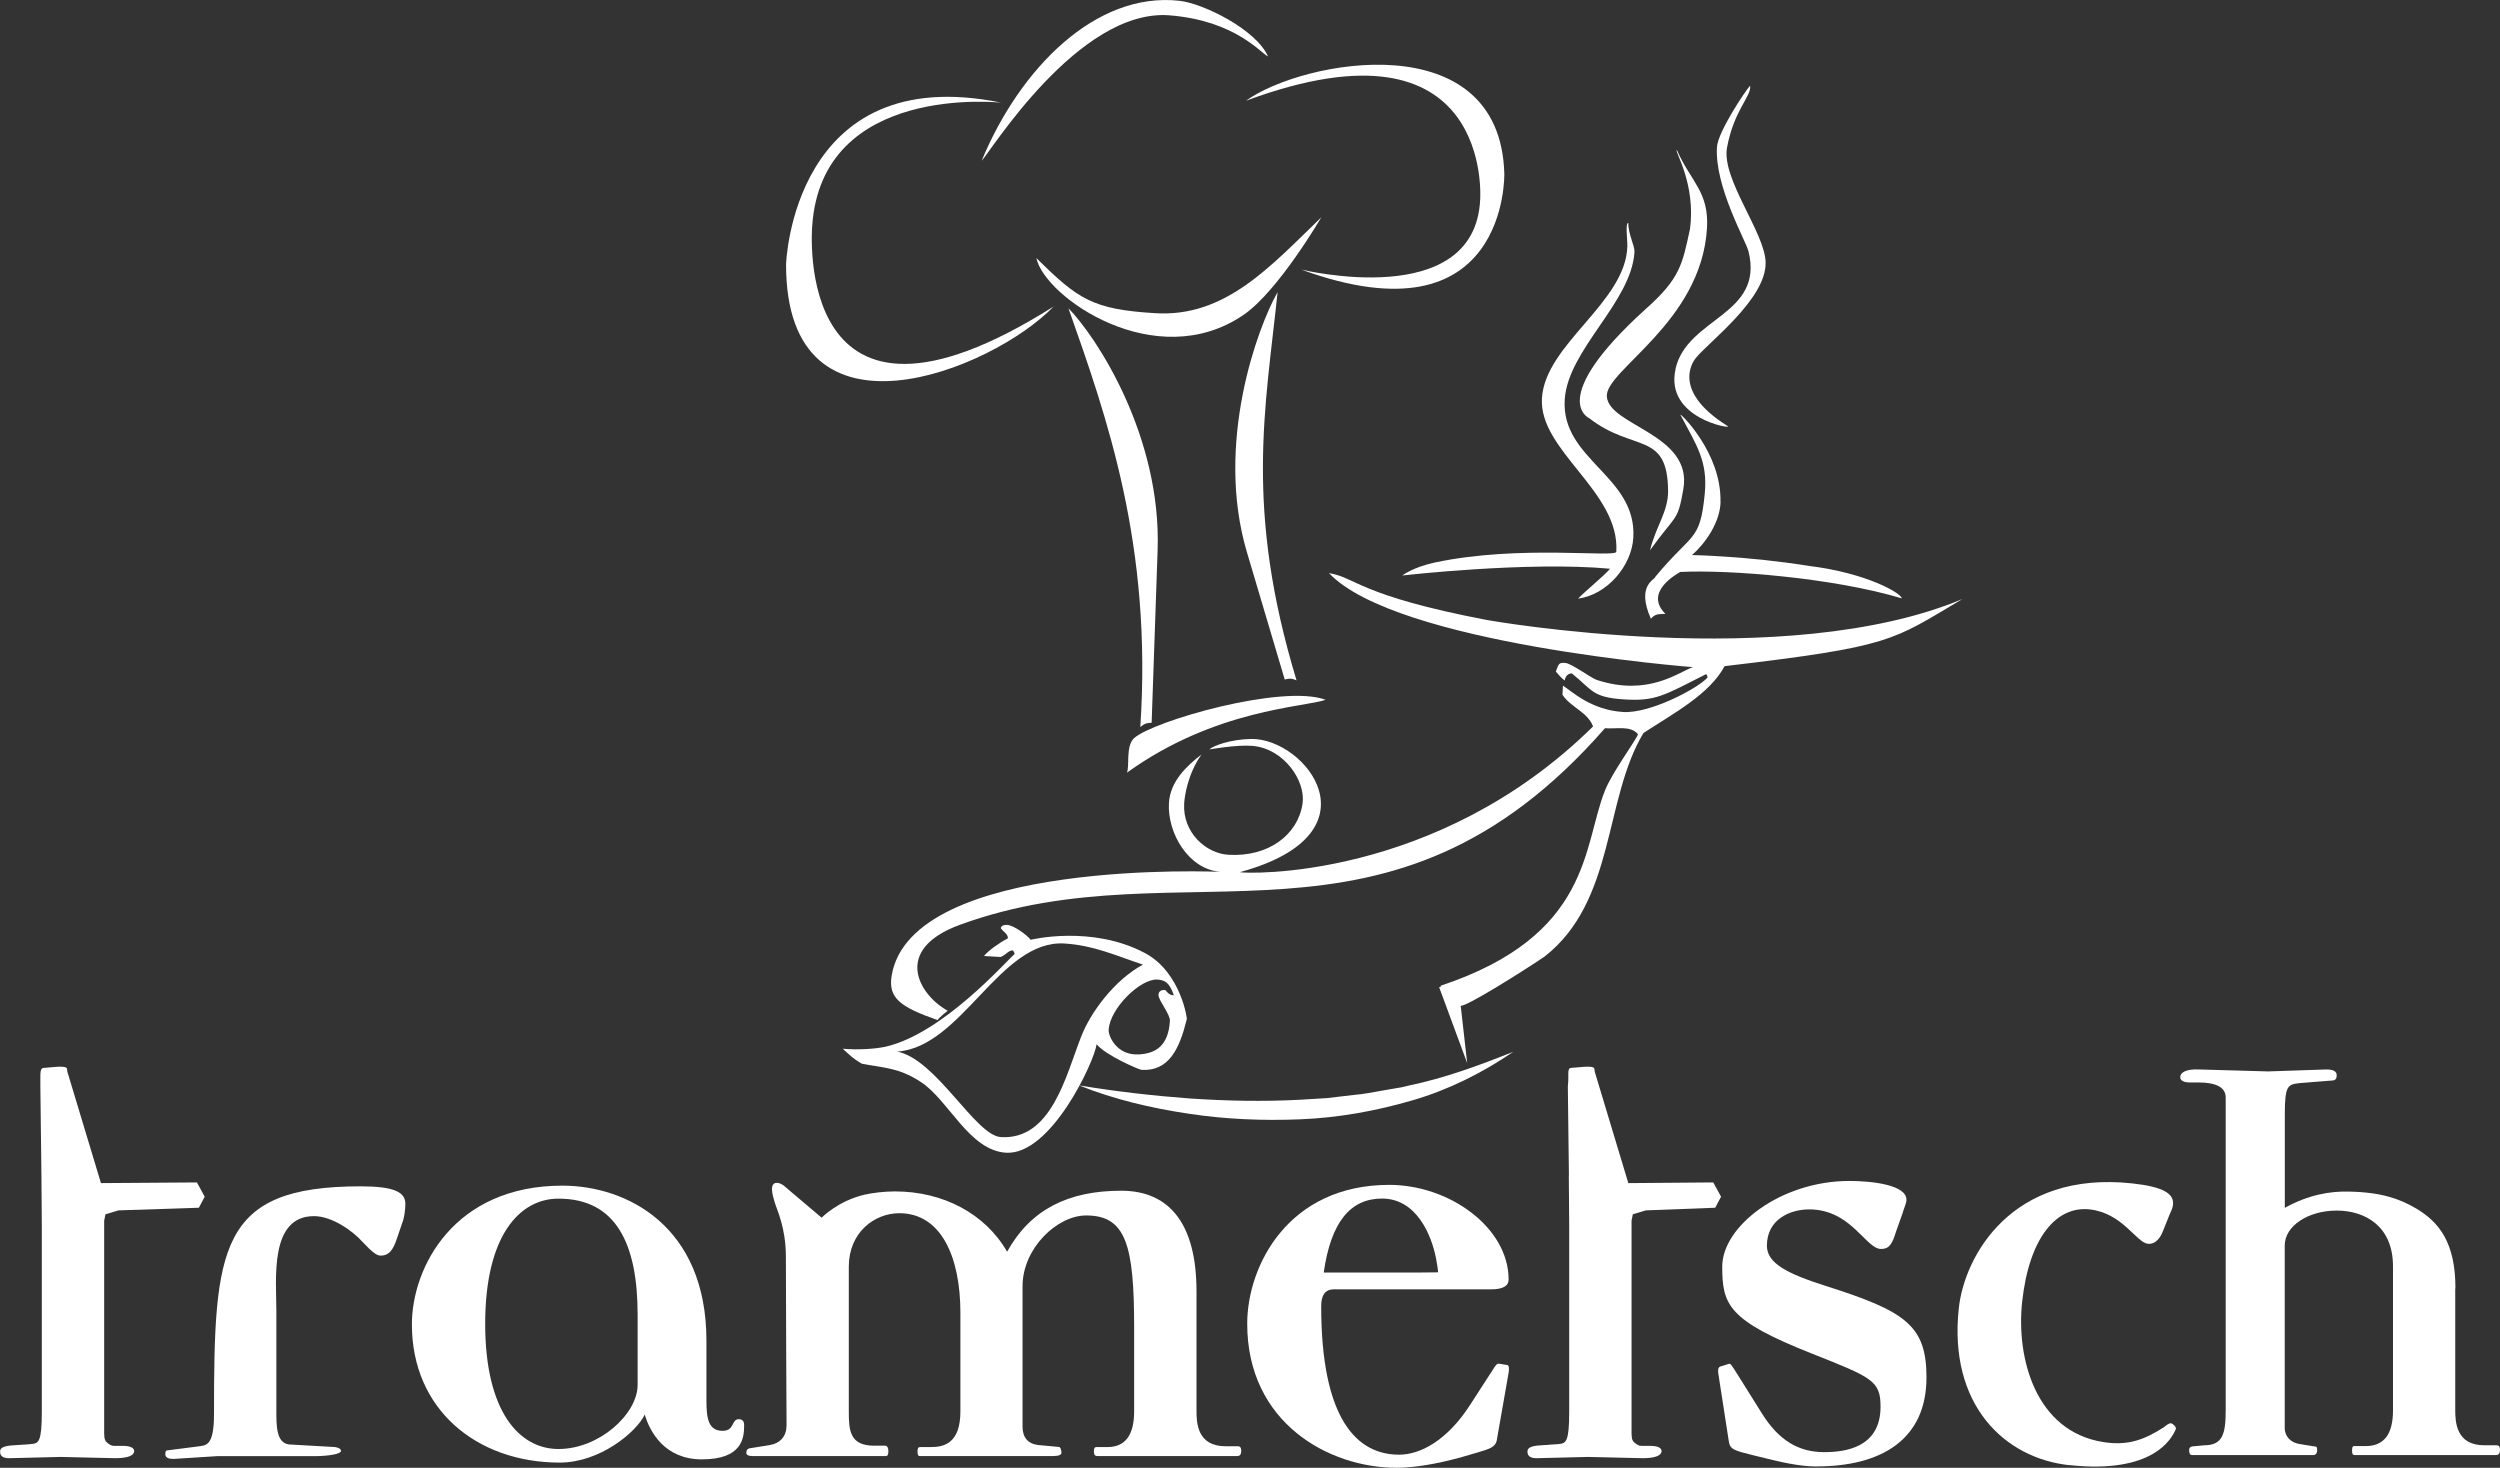
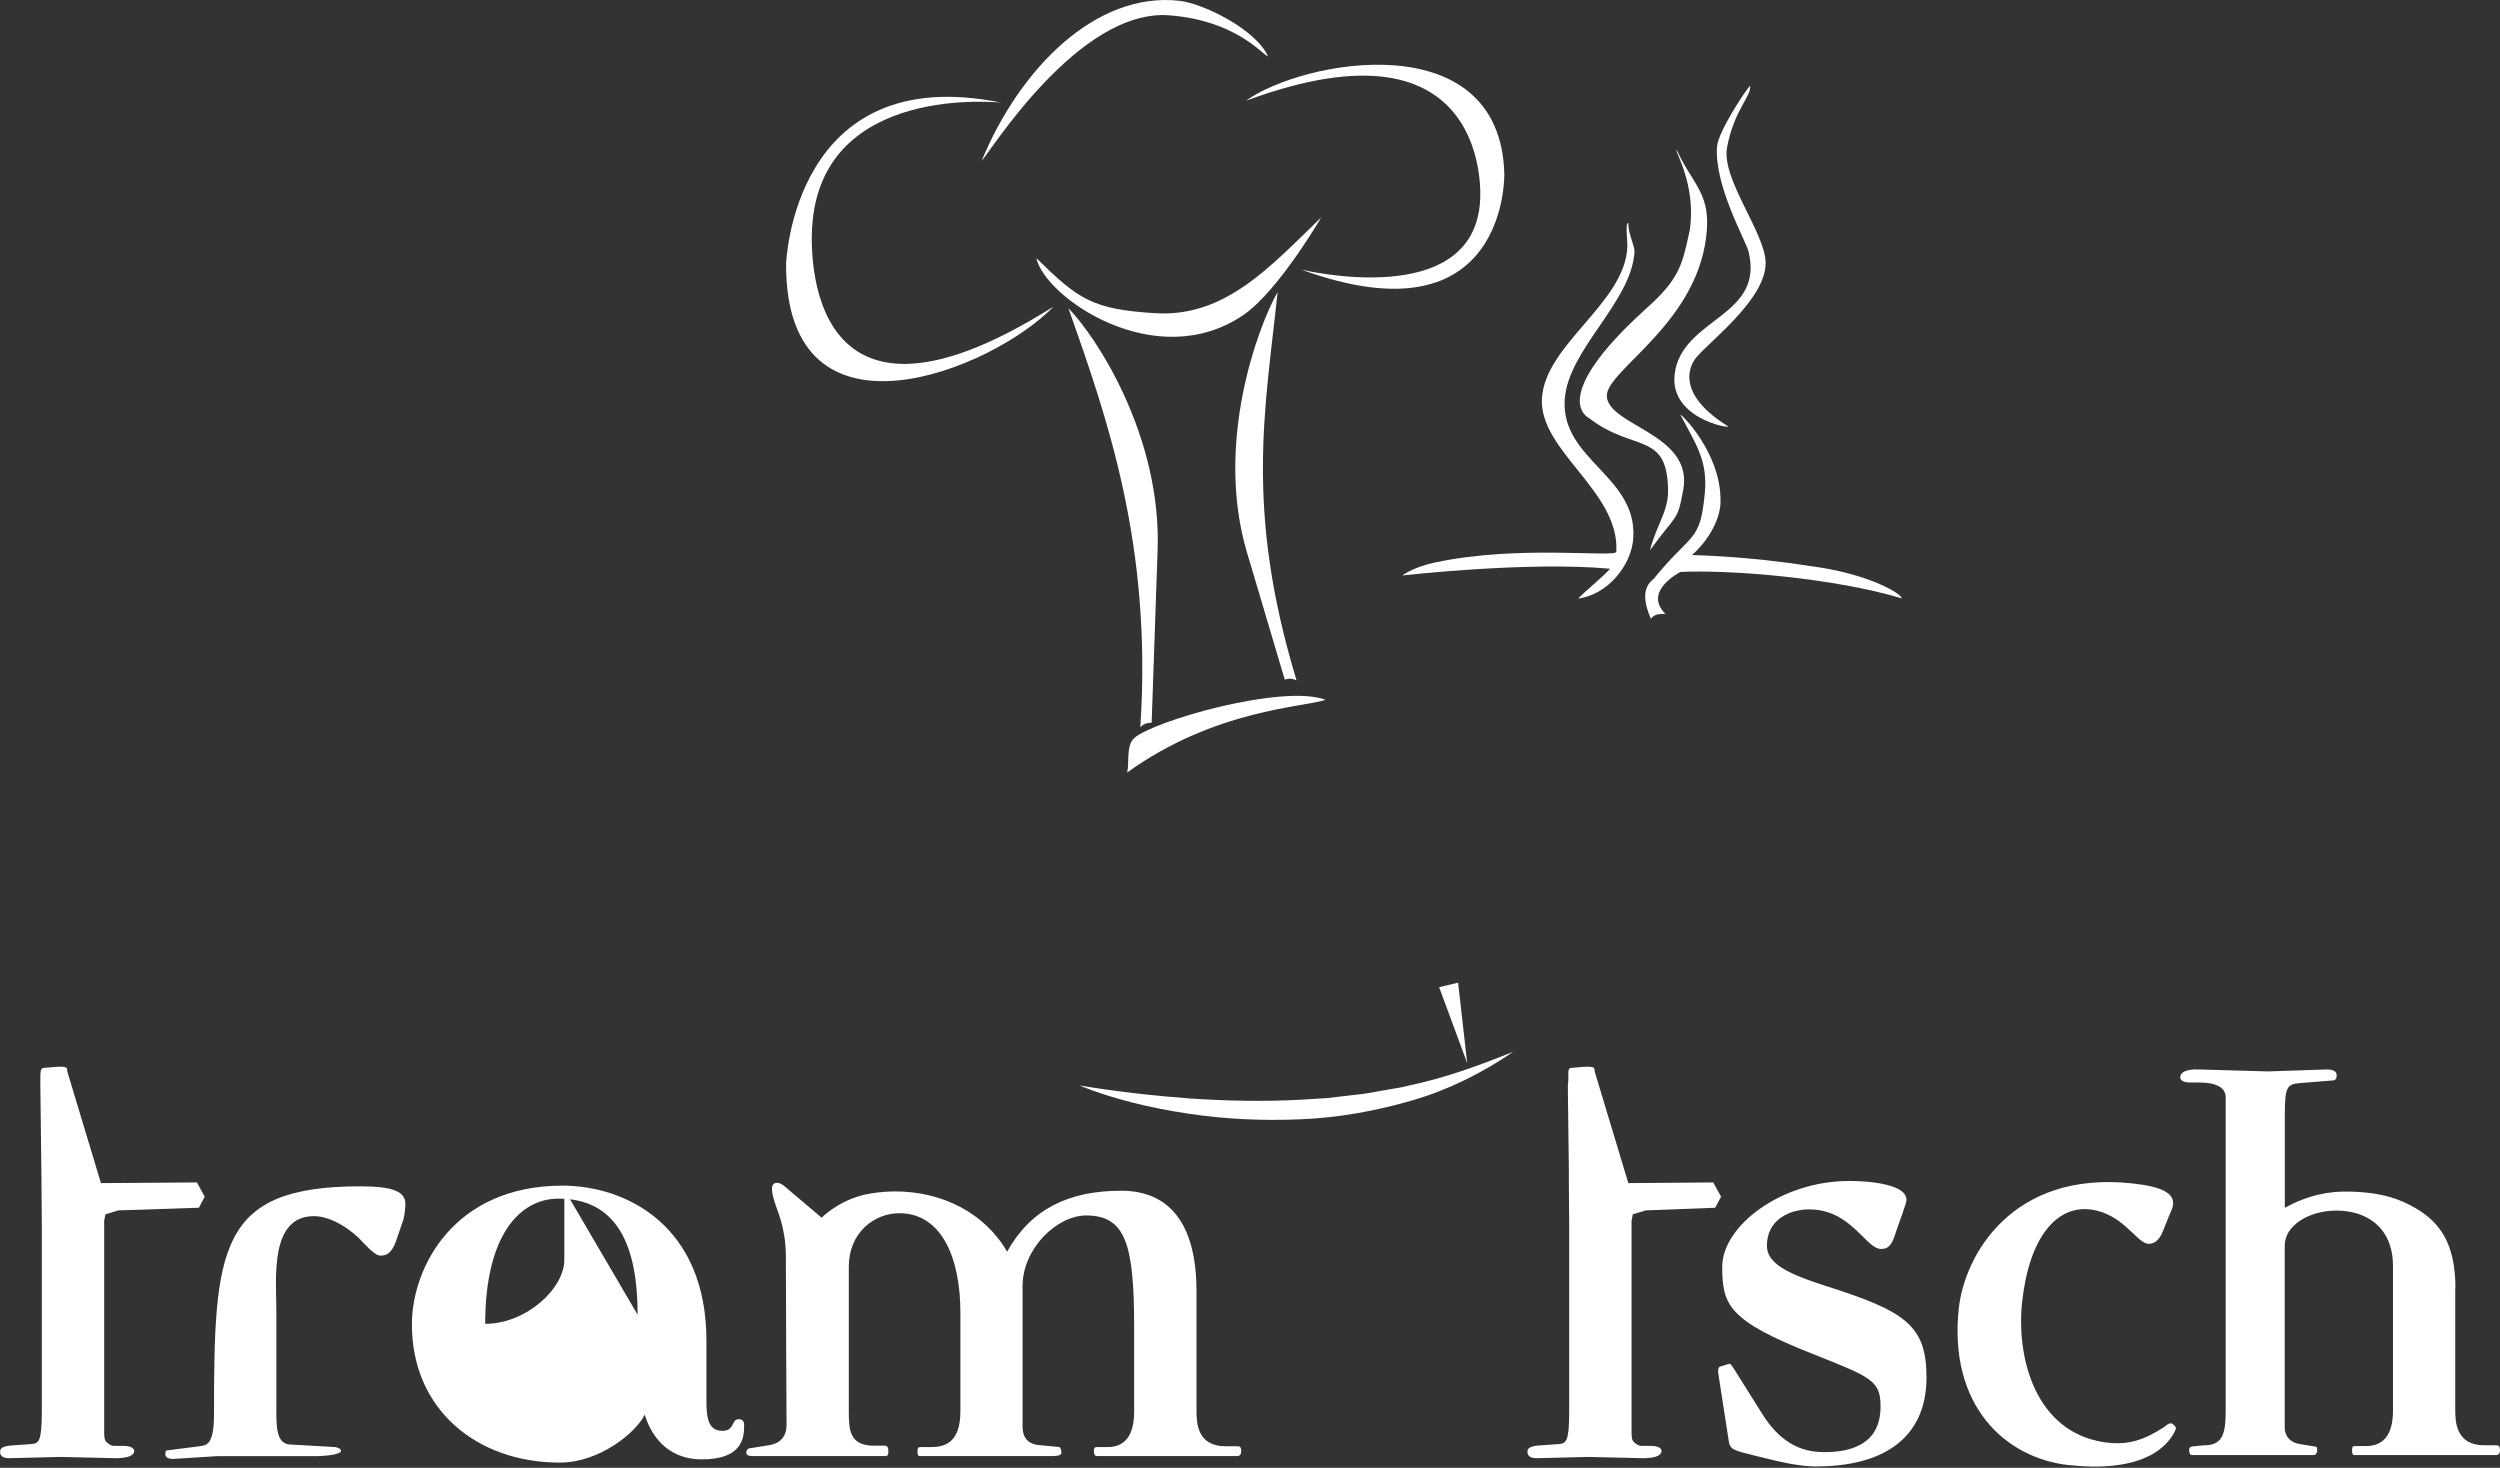
<svg xmlns="http://www.w3.org/2000/svg" id="Ebene_2" viewBox="0 0 255.83 150.2">
  <rect x="0" y="0" width="255.83" height="150.2" fill="#333333" stroke="none" />
  <defs>
    <style>.cls-1,.cls-2{fill:white;}.cls-2{fill-rule:evenodd;}</style>
  </defs>
  <g id="Ebene_1-2">
    <g>
      <path class="cls-1" d="M120.69,.08c2.45,.27,7.87,2.95,9.07,5.7-.78-.38-3.37-3.67-10.07-4.21-9.37-.75-18.55,14.3-19.23,14.87C104.37,6.99,112.14-.87,120.69,.08h0Z" />
      <path class="cls-1" d="M153.94,17.77s.43,17.55-20.8,9.81c0,0,17.8,4.37,18.33-7.17,0,0,1.42-19.52-23.97-10.1,5.84-4.2,26-7.93,26.44,7.45h0Z" />
      <path class="cls-1" d="M171.46,37.73c1.23-5.27,9.08-5.46,7.47-12-.28-1.13-3.48-6.63-3.23-10.69,.09-1.52,2.9-5.76,3.39-6.27,.16,1.09-1.63,2.42-2.36,6.33-.59,3.21,3.9,8.73,3.95,11.77,.06,3.72-5.77,8.08-7.12,9.74,0,0-2.91,3.16,3.25,7,.55,.34-6.51-.78-5.34-5.87h0Z" />
      <path class="cls-1" d="M176.07,51.33c-.04,2.1-1.54,4.26-2.92,5.47,0,0,5.78,.11,12.01,1.12,5.82,.71,9.41,2.78,9.45,3.31-7-2.1-17.64-2.95-22.66-2.7-.24,.14-3.81,2.04-1.52,4.29-.64,.04-1.04-.05-1.49,.5-1.53-3.45,.42-3.98,.44-4.28,3.82-4.62,4.58-3.54,5.07-8.49,.33-3.35-.83-4.97-2.5-8.12,0-.16,4.21,3.9,4.11,8.9h0Z" />
      <path class="cls-1" d="M171.61,15.37c1.38,3.18,3.3,4.25,3.07,7.99-.59,9.65-10.43,14.53-10.25,17.21,.2,3.01,8.82,3.84,7.83,9.48-.59,3.41-.72,2.51-3.41,6.26,.59-2.44,1.87-3.95,1.85-6.09-.06-6.14-3.53-3.9-8.08-7.43,0,0-4.43-1.92,5.8-11.18,3.52-3.12,3.74-4.58,4.51-8.13,.66-4.66-1.65-8.15-1.33-8.11h0Z" />
      <path class="cls-1" d="M166.63,22.81c-.03,1.13,.67,2.34,.63,2.98-.32,5.16-6.82,9.98-7.14,15.11-.38,6.16,7.4,7.8,7.02,14.13-.17,2.87-2.67,5.83-5.65,6.23,.58-.64,2.73-2.39,3.27-3.06-8.39-.78-21.26,.69-21.26,.69,0,0,1.08-.84,3.3-1.32,8.67-1.86,18.56-.47,18.6-1.11,.38-6.16-7.94-10.33-7.61-15.71,.34-5.55,8.55-9.78,8.74-15.52,.02-.65-.24-2.48,.11-2.42h0Z" />
      <path class="cls-1" d="M135.22,22.22s-4.41,7.58-7.99,10.02c-8.95,6.09-20.31-1.81-21.18-5.83,4.26,4.19,5.71,5.25,12.17,5.64,7.16,.44,11.76-4.76,17.01-9.83h0Z" />
      <path class="cls-1" d="M109.32,31.53c2.86,2.9,9.55,13.09,9.14,24.79l-.61,17.64c-.34,.02-.67,0-1.16,.45,1.24-18.62-3.41-31.69-7.36-42.88h0Z" />
      <path class="cls-1" d="M135.67,71.61c-2.2,.77-11.32,.95-20.35,7.46,.29-.63-.14-2.72,.72-3.52,1.89-1.76,15.27-5.6,19.63-3.93h0Z" />
-       <path class="cls-2" d="M118.42,100.24c.74,.05,1.24,.25,1.7,1.6-.37,.04-.7-.28-.84-.51,0,0-.69-.17-.73,.48-.03,.52,1.21,1.98,1.17,2.66-.16,2.58-1.48,3.34-3.19,3.43-2.26,.12-3.12-1.88-3.08-2.52,.14-2.23,3.27-5.24,4.98-5.14h0Zm-9.49-3.69c3.03,.19,5.33,1.27,8.03,2.16-2.91,1.57-5.39,4.91-6.35,7.44-1.54,3.95-3.03,10.53-8.19,10.21-2.61-.16-6.6-7.96-10.6-8.75,6.62-.45,10.5-11.46,17.11-11.06h0Zm38.5,4.32c15.45-5.14,14.54-14.29,16.8-19.95,.73-1.87,3.16-5.12,3.39-5.78-.75-.93-2.23-.52-3.38-.62-22.23,25.41-42.98,11.71-65.99,20.11-7,2.55-4.19,7.2-1.27,8.8,0,0-.97,.76-1.02,.96-3.83-1.34-5.08-2.25-4.72-4.52,1.96-12.1,33.68-10.65,33.68-10.65-3.3-.23-5.48-3.98-5.3-7.05,.13-2.18,1.75-3.74,3.33-4.96-1.44,2.04-1.73,4.34-1.77,4.99-.19,3.03,2.28,5.14,4.51,5.27,4.07,.25,7.12-2.01,7.6-5.22,.35-2.36-1.91-5.63-5.09-5.92-1.58-.15-4.43,.36-4.43,.36,.33-.36,2.15-1.04,4.26-1.07,5.55-.1,13.36,9.67-1.15,13.63,.44,.16,20.07,.95,36.14-14.91-.55-1.49-2.31-1.96-3.13-3.25l.05-.93c.9,.58,2.87,2.49,6.14,2.7,2.71,.18,7.49-2.31,8.64-3.5,0,0,.05-.15-.12-.38-4.36,2.21-5.18,2.8-8.43,2.59-3.27-.21-3.22-.97-5.32-2.66-.22,0-.62,.1-.74,.73-.38-.31-.62-.58-.9-.92,.31-.83,.31-.92,.96-.88,.65,.04,2.65,1.56,3.26,1.75,5.22,1.69,8.28-.77,9.8-1.32,0,0-30.37-2.34-37.23-9.62,2.73,.42,3.03,2.29,16.18,4.8,0,0,30.52,5.45,48.64-2.15-7.27,4.3-7.12,4.84-24.34,6.87-1.53,2.87-5.21,4.82-8.3,6.84-4.09,6.79-2.84,17.17-10.12,22.88-2.6,1.75-7.94,5.08-8.58,5.04-.64-.04-.31-.84-.95-.86-1.38-.04-1.09-1.19-1.09-1.19h0Zm-43.62-3.23s.05-.14-.16-.38c-.47-.02-.7,.47-1.26,.67l-1.7-.1c.45-.54,1.43-1.27,2.45-1.81,.01-.46-.46-.65-.73-1.04,0,0,.02-.37,.67-.33,.65,.04,2.01,1.02,2.39,1.52,0,0,6.24-1.54,11.7,1.36,3.73,1.98,4.39,7.02,4.27,6.79-.74,3-1.82,5.33-4.63,5.16-.26-.02-3.69-1.5-4.59-2.62-.25,1.82-4.69,11.38-9.27,11.1-3.77-.23-5.86-5.36-8.69-7.22-2.27-1.5-3.81-1.45-6.07-1.89-.83-.48-1.17-.81-1.95-1.53,1.58,.14,3.36,.02,4.43-.22,5.94-1.39,12.47-8.95,13.14-9.45h0Z" />
      <path class="cls-1" d="M130.74,29.89c-2.07,3.64-6.43,15.54-3.14,26.62l3.87,13.03c.33-.08,.64-.19,1.21,.09-5.34-17.62-3.19-27.79-1.94-39.74h0Z" />
      <path class="cls-1" d="M80.44,27.04s.65-20.91,22.05-16.53c0,0-18.45-2.08-19.38,12.69,0,0-2.13,25.11,24.7,8.17-6.23,6.48-27.41,15.15-27.37-4.33h0Z" />
    </g>
    <path class="cls-1" d="M110.48,111.08c3.77,.62,7.52,1.05,11.28,1.33,3.76,.25,7.51,.33,11.25,.13l2.8-.17,2.78-.33c.94-.07,1.85-.26,2.77-.42l1.38-.24c.47-.06,.92-.16,1.37-.28,3.68-.76,7.19-2.05,10.75-3.47-3.15,2.15-6.64,3.91-10.36,4.98-3.7,1.08-7.54,1.77-11.4,1.93-3.86,.16-7.72,0-11.52-.58-3.79-.57-7.55-1.45-11.11-2.87Z" />
    <polygon class="cls-1" points="149.21 100.56 150.14 108.79 147.27 101.02 149.21 100.56" />
    <path class="cls-1" d="M4.24,120.27l-.11-9.07s0-.73,0-1.06,0-.86,.34-.86c.46,0,2.29-.32,2.38,.07,.03,.13,.04,.31,.04,.31l3.44,11.41,9.82-.07,.8,1.46-.6,1.13-8.23,.27-1.33,.4-.13,.66v21.24c0,.73-.03,1.19,.27,1.44,.33,.27,.45,.36,.81,.36h.86c.73,0,1.13,.2,1.13,.53,0,.46-.66,.73-1.93,.73l-5.59-.13-5.27,.13c-.6,0-.93-.2-.93-.66,0-.2,0-.6,1.39-.66l1.82-.13c.73-.07,1.06-.2,1.06-3.32v-19.05l-.04-5.11Z" />
    <path class="cls-1" d="M160.55,120.27l-.11-9.07c.05-.51,.05-.73,.05-1.06s-.05-.86,.28-.86c.46,0,2.29-.32,2.38,.07,.03,.13,.04,.31,.04,.31l3.44,11.41,8.69-.07,.8,1.46-.6,1.13-7.1,.27-1.33,.4-.13,.66v21.24c0,.73-.03,1.19,.27,1.44,.33,.27,.45,.36,.81,.36h.86c.73,0,1.13,.2,1.13,.53,0,.46-.66,.73-1.93,.73l-5.59-.13-5.27,.13c-.6,0-.93-.2-.93-.66,0-.2,0-.6,1.39-.66l1.82-.13c.73-.07,1.06-.2,1.06-3.32v-19.05l-.04-5.11Z" />
    <path class="cls-1" d="M41.29,124.77l-.66,1.93c-.4,1.26-.86,1.79-1.66,1.79-.4,0-.8-.27-1.86-1.39-1-1.13-3.12-2.65-4.98-2.65-4.58,0-3.85,6.44-3.85,9.69v10.22c0,1.59,0,3.25,1.26,3.45l4.75,.27c.4,.07,.6,.2,.6,.4,0,.33-1.4,.53-2.7,.53h-9.96l-4.25,.27c-.73,.07-1.06-.13-1.06-.46,0-.13,0-.4,.2-.4l3.12-.4c.8-.13,1.66,.07,1.66-3.32,0-17.07,.49-23.3,15-23.3,3.45,0,4.58,.6,4.58,1.79,0,.4-.07,1.13-.2,1.59Z" />
-     <path class="cls-1" d="M71.82,149.34c-3.78,0-5.31-2.79-5.84-4.58-.86,1.79-4.58,4.91-8.7,4.91-8.5,0-15.13-5.44-15.13-14.14,0-5.84,4.31-14.2,15.4-14.2,6.57,0,14.74,4.12,14.74,15.86v6.11c0,1.86,.2,3.12,1.66,3.12,1.26,0,.86-1.22,1.68-1.19,.46,.02,.52,.36,.52,.62,0,1.33-.21,3.49-4.33,3.49Zm-6.57-14.8c0-7.24-2.19-11.88-8.1-11.88-3.98,0-7.5,3.78-7.5,12.81s3.52,12.81,7.5,12.81c4.18,0,8.1-3.58,8.1-6.57v-7.17Z" />
+     <path class="cls-1" d="M71.82,149.34c-3.78,0-5.31-2.79-5.84-4.58-.86,1.79-4.58,4.91-8.7,4.91-8.5,0-15.13-5.44-15.13-14.14,0-5.84,4.31-14.2,15.4-14.2,6.57,0,14.74,4.12,14.74,15.86v6.11c0,1.86,.2,3.12,1.66,3.12,1.26,0,.86-1.22,1.68-1.19,.46,.02,.52,.36,.52,.62,0,1.33-.21,3.49-4.33,3.49Zm-6.57-14.8c0-7.24-2.19-11.88-8.1-11.88-3.98,0-7.5,3.78-7.5,12.81c4.18,0,8.1-3.58,8.1-6.57v-7.17Z" />
    <path class="cls-1" d="M126.61,149h-14.34c-.2,0-.33-.13-.33-.46s.07-.46,.27-.46h1.13c1.79,0,2.72-1.2,2.72-3.65v-8.63c0-8.43-.86-11.42-4.91-11.42-2.99,0-6.51,3.38-6.51,7.23v14.4c0,1.06,.53,1.73,1.59,1.86l2.12,.2c.2,0,.27,.4,.27,.6s-.27,.33-.86,.33h-13.67c-.13,0-.2-.13-.2-.46s.07-.46,.27-.46h1.13c1.33,0,2.99-.4,2.99-3.65v-10.09c0-5.77-2-10.19-6.25-10.19-2.54,0-5.17,1.96-5.17,5.47v14.87c0,1.93,.13,3.45,2.59,3.45h1.13c.2,0,.33,.2,.33,.53,0,.4-.07,.53-.27,.53h-13.67c-.4,0-.6-.13-.6-.33s.07-.4,.33-.46l2.06-.33c1.13-.2,1.73-.93,1.73-2.06,0,0-.07-12.92-.07-17.23,0-2.96-.91-4.76-1.14-5.54-.2-.68-.21-.75-.25-1-.05-.38-.12-1.01,.5-1.01,.2,0,.56,.14,.9,.48l3.65,3.09s1.67-1.73,4.41-2.36c.74-.17,1.96-.33,3.09-.33,4.91,0,9.23,2.26,11.48,6.17,2.39-4.31,6.24-6.24,11.68-6.24,4.98,0,7.7,3.45,7.7,10.29v12.21c0,1.26,.07,3.65,2.99,3.65h1.26c.2,0,.33,.13,.33,.47s-.13,.53-.4,.53Z" />
-     <path class="cls-1" d="M153.19,147.28c-.13,.99-1.13,1.06-2.79,1.59-1.99,.6-4.98,1.33-7.5,1.33-6.9,0-15.27-4.58-15.27-14.74,0-5.91,4.18-14.21,14.54-14.21,6.17,0,12.21,4.38,12.21,9.69,0,.66-.6,1-1.79,1h-15.73c-.47,0-1.66-.19-1.66,1.72,0,11.68,3.72,15.2,7.97,15.2,2.19,0,4.91-1.46,7.24-5.05l2.32-3.59c.33-.53,.46-.73,.73-.66l.8,.13c.13,0,.2,.33,.13,.73l-1.2,6.84Zm-11.75-24.63c-3.25,0-5.24,2.39-5.98,7.57,.86,0,1.39,0,1.66,0h8.03l2.01-.02c0-.25-.12-1-.21-1.44-.46-2.38-2-6.11-5.52-6.11Z" />
    <path class="cls-1" d="M185.93,150.07c-.93,0-2.26-.13-4.25-.6l-2.19-.53c-2.12-.53-2.46-.6-2.59-1.53l-1.06-6.84c-.07-.4,0-.66,.2-.73l.86-.27c.2-.07,.27,.13,.6,.6l2.79,4.45c1.73,2.79,3.78,3.98,6.37,3.98,2.06,0,5.78-.4,5.78-4.65,0-2.66-.86-2.99-7.04-5.44-8.56-3.39-9.16-4.98-9.16-8.9,0-4.11,5.97-8.76,13.01-8.76,2.32,0,5.84,.4,5.84,1.92,0,.4-.26,.86-.4,1.39l-.66,1.86c-.4,1.33-.73,1.79-1.53,1.79-1.59,0-3.05-4.05-7.37-4.05-1.93,0-4.32,1-4.32,3.72,0,1.79,2.06,2.85,6.04,4.12,8.17,2.59,10.29,4.05,10.29,9.36,0,6.37-4.65,9.1-11.22,9.1Z" />
    <path class="cls-1" d="M211.8,149.94c-6.67-.7-12.43-6.18-11.35-16.08,.58-5.34,5.41-14.1,17.75-12.76,3.23,.35,4.29,1.07,4.17,2.19-.04,.33-.21,.71-.39,1.09l-.64,1.6c-.37,.96-.95,1.36-1.54,1.3-1.19-.13-2.6-3.15-5.96-3.52s-6.18,2.8-6.91,9.46c-.62,5.74,1.36,13.26,8.31,14.35,2.42,.38,4.09-.16,6.21-1.53,.29-.24,.51-.41,.71-.39s.57,.39,.5,.58c-.44,1.07-2.4,4.6-10.86,3.7Z" />
    <path class="cls-1" d="M251.25,131.86v12.39c0,1.26,.07,3.65,2.99,3.65h1.26c.2,0,.33,.13,.33,.47s-.13,.53-.4,.53h-14.47c-.2,0-.27-.13-.27-.46s.06-.46,.2-.46h1.2c1.86,0,2.79-1.2,2.79-3.65v-14.74c0-4.18-2.92-5.71-5.77-5.71s-5.31,1.53-5.31,3.58v18.65c0,.93,.66,1.53,1.53,1.66l1.66,.27c.13,0,.13,.27,.13,.4s-.07,.46-.4,.46h-12.37c-.27,0-.33-.2-.33-.53s.29-.37,.49-.37l1.04-.1c1.93,0,2.21-1.19,2.21-3.65v-31.95c0-1-.93-1.53-2.79-1.53h-.86c-.66,0-1-.2-1-.53,0-.53,.66-.86,1.93-.8l7.04,.2,5.98-.2c.73,0,1.06,.2,1.06,.6,0,.33-.13,.53-.47,.53l-3.25,.26c-1.26,.13-1.59,.2-1.59,3.12v9.65c2.39-1.33,4.65-1.73,6.64-1.66,3.25,.07,5.12,.74,6.77,1.71,2.42,1.43,4.05,3.54,4.05,8.2Z" />
  </g>
</svg>